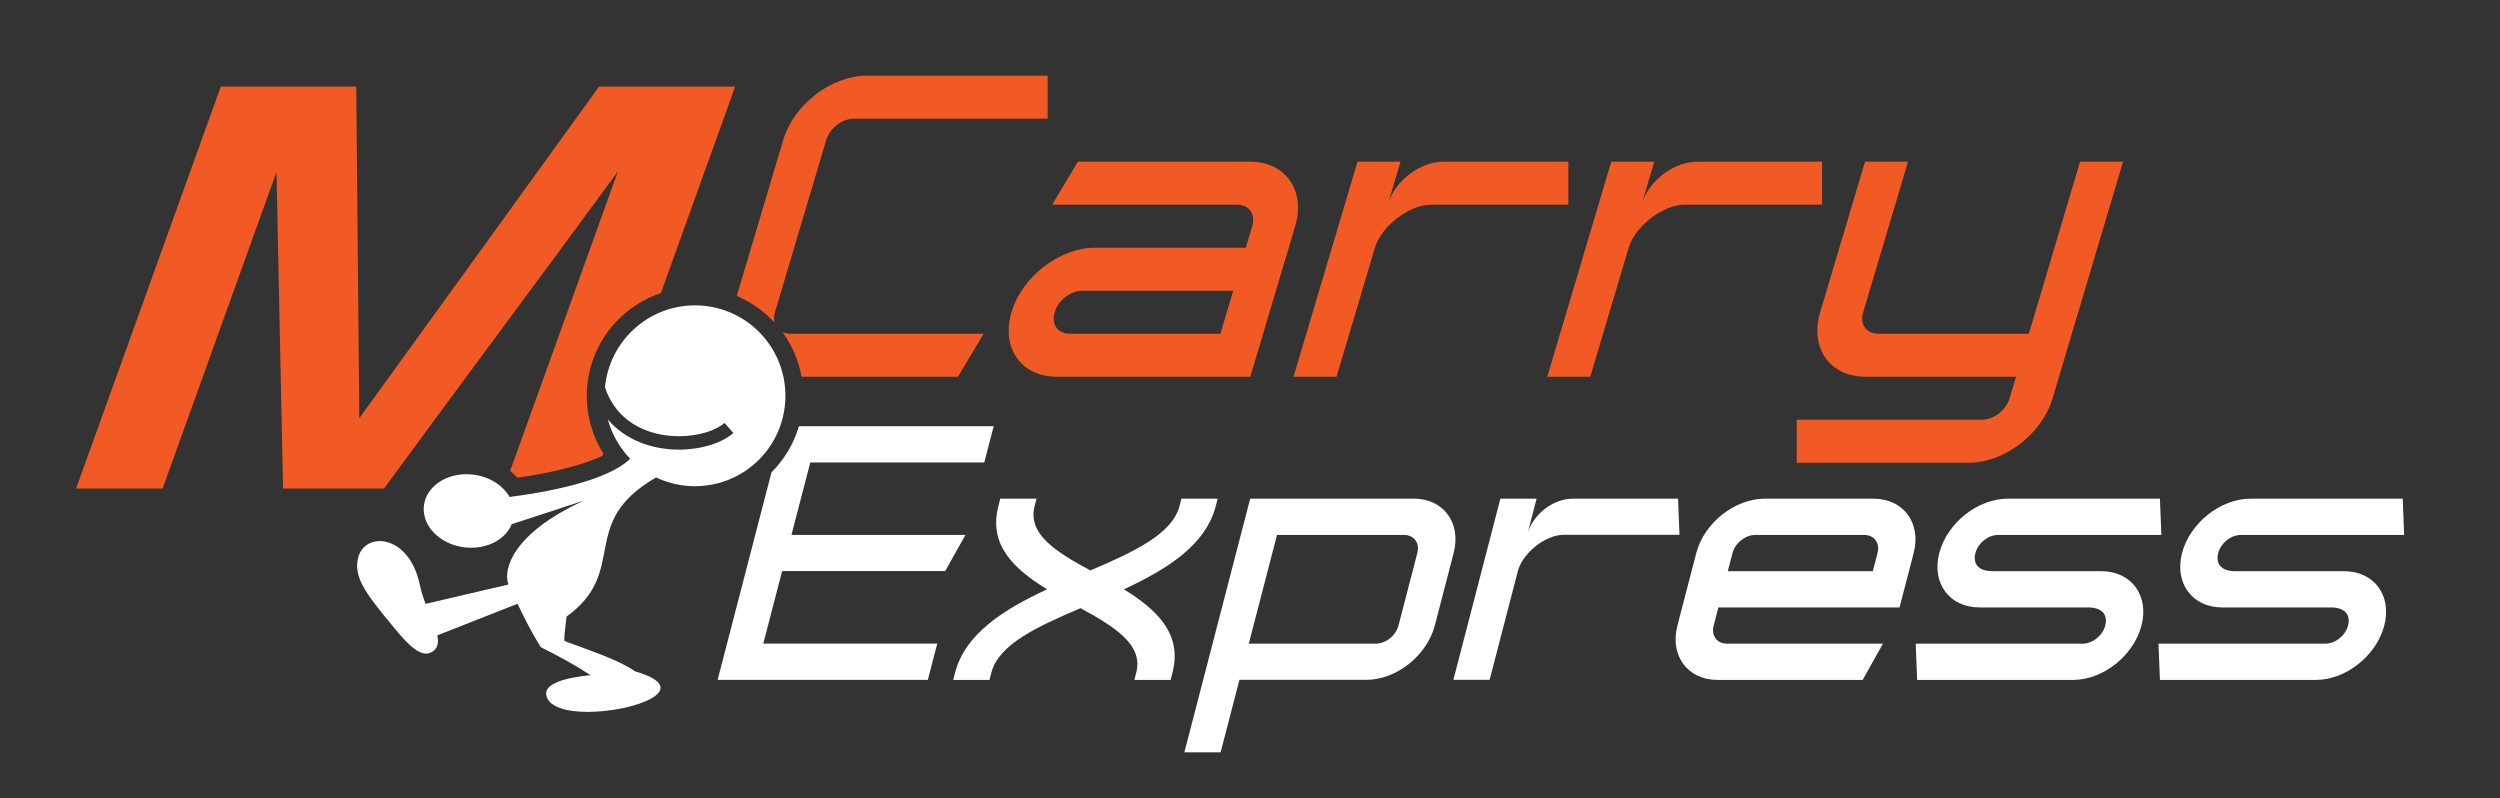
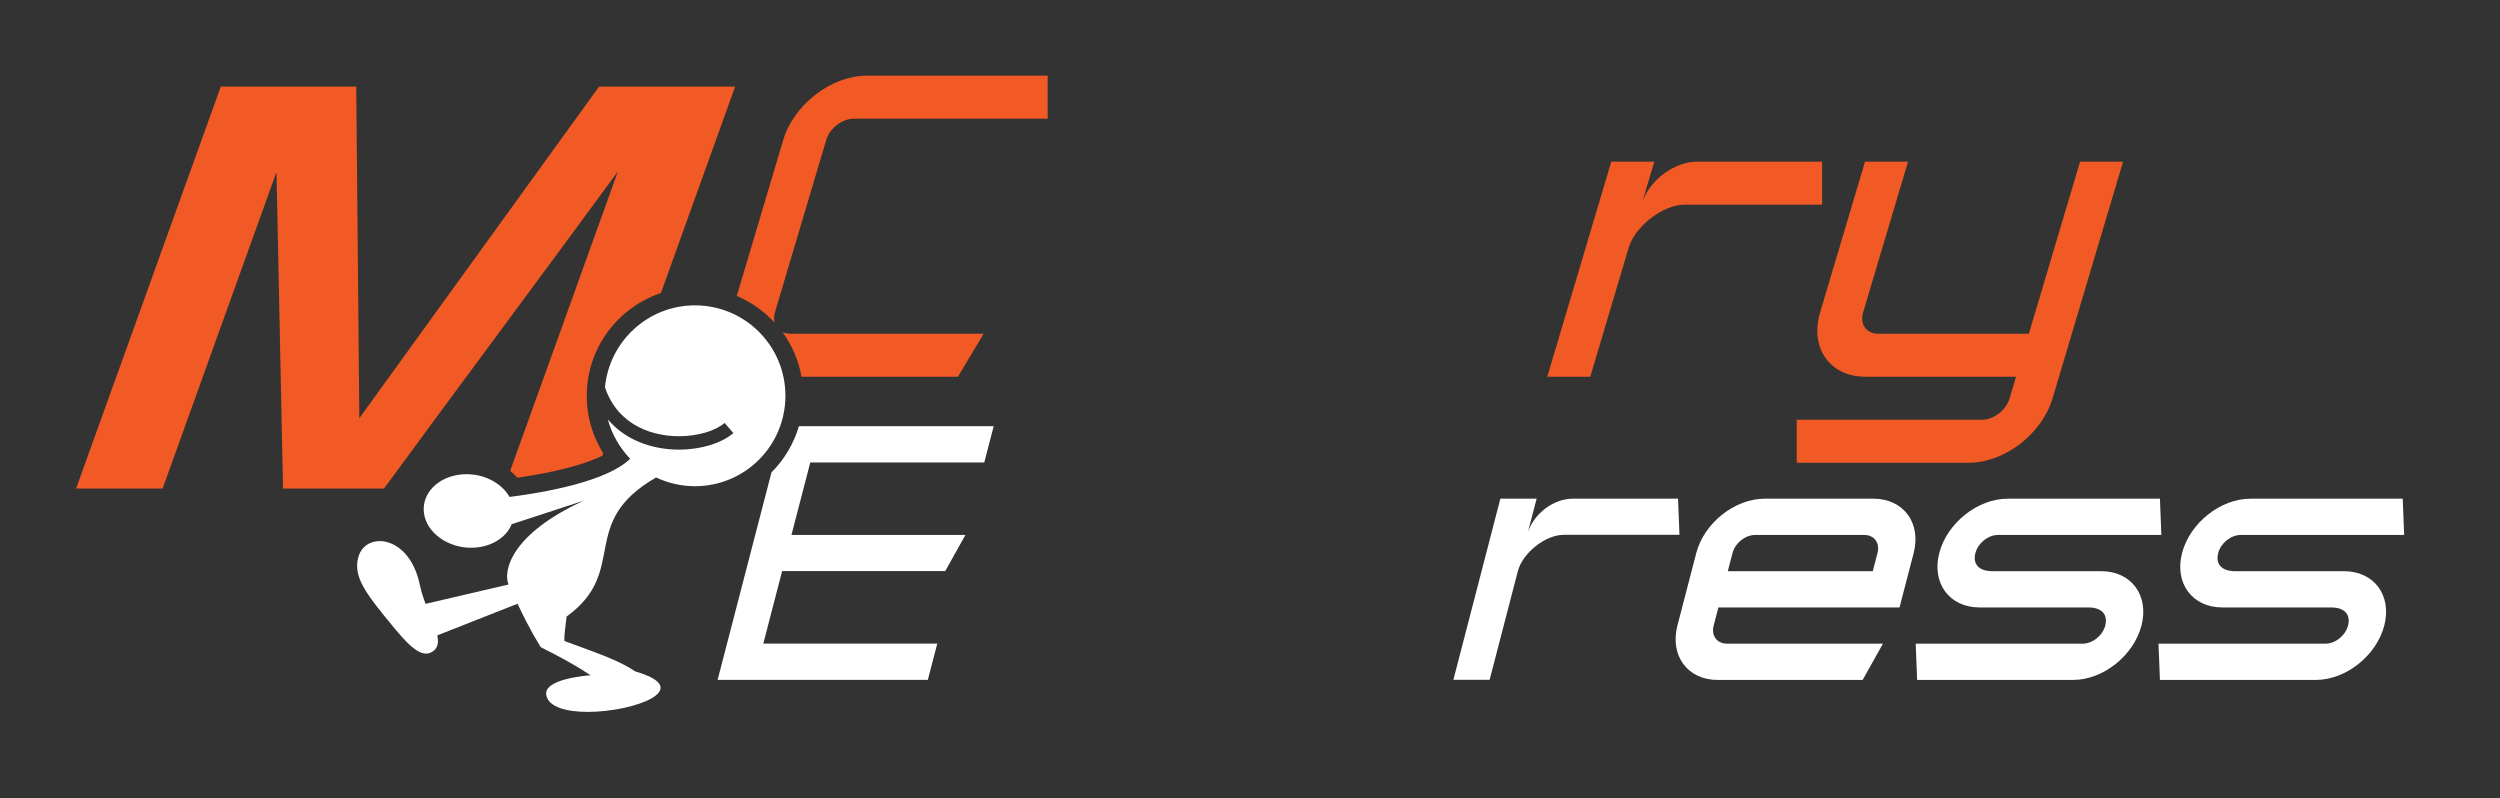
<svg xmlns="http://www.w3.org/2000/svg" id="_レイヤー_2" data-name="レイヤー 2" viewBox="0 0 244.14 77.95">
  <rect x="0" y="0" width="244.14" height="77.95" fill="#333333" stroke="none" />
  <defs>
    <style>
      .cls-1 {
        fill: none;
      }

      .cls-2 {
        fill: #f15a24;
      }

      .cls-3 {
        fill: #fff;
      }
    </style>
  </defs>
  <g id="logo">
    <g>
      <rect class="cls-1" width="244.14" height="77.95" />
      <g>
        <path class="cls-3" d="M92.3,55.78l1.98-3.54h-16.99l1.84-7.08h16.99l.92-3.54h-19.02c-.51,1.73-1.44,3.27-2.68,4.51l-5.26,20.26h20.53l.92-3.54h-16.99l1.84-7.08h15.93Z" />
-         <path class="cls-3" d="M109.75,57.55c4.19-1.95,7.98-4.28,8.98-8.14l.18-.71h-3.54l-.18.71c-.72,2.76-4.49,4.49-8.71,6.3-3.32-1.8-6.16-3.54-5.44-6.3l.18-.71h-3.54l-.18.71c-1,3.86,1.58,6.19,4.75,8.14-4.19,1.95-7.99,4.32-8.98,8.14l-.18.71h3.54l.18-.71c.72-2.76,4.46-4.49,8.71-6.3,3.28,1.8,6.16,3.54,5.44,6.3l-.18.71h3.54l.18-.71c.99-3.82-1.58-6.19-4.75-8.14Z" />
-         <path class="cls-3" d="M138.02,48.7h-15.93l-6.43,24.77h3.54l1.84-7.08h12.39c2.94,0,5.92-2.37,6.69-5.31l1.84-7.08c.76-2.94-.99-5.31-3.93-5.31ZM138.41,54.01l-1.84,7.08c-.26.99-1.24,1.77-2.23,1.77h-12.39l2.76-10.62h12.39c.99,0,1.57.78,1.31,1.77Z" />
        <path class="cls-3" d="M163.85,48.7h-10.26c-1.88,0-3.77,1.45-4.38,3.26l.85-3.26h-3.54l-4.59,17.69h3.54l2.76-10.62c.46-1.77,2.69-3.54,4.46-3.54h11.32l-.14-3.54Z" />
        <path class="cls-3" d="M182.96,48.7h-10.62c-2.94,0-5.92,2.37-6.69,5.31l-1.84,7.08c-.76,2.94.99,5.31,3.93,5.31h14.16l1.98-3.54h-15.22c-.99,0-1.57-.78-1.31-1.77l.46-1.77h17.69l1.38-5.31c.76-2.94-.99-5.31-3.93-5.31ZM183.35,54.01l-.46,1.77h-14.16l.46-1.77c.26-.99,1.24-1.77,2.23-1.77h10.62c.99,0,1.57.78,1.31,1.77Z" />
        <path class="cls-3" d="M205.19,55.78h-10.62c-1.42,0-1.92-.78-1.66-1.77s1.24-1.77,2.23-1.77h15.93l-.14-3.54h-14.86c-2.94,0-5.92,2.37-6.69,5.31-.76,2.94.99,5.31,3.93,5.31h10.62c1.42,0,1.92.78,1.66,1.77-.26.99-1.24,1.77-2.23,1.77h-16.28l.14,3.54h15.22c2.94,0,5.92-2.37,6.69-5.31.76-2.94-.99-5.31-3.93-5.31Z" />
        <path class="cls-3" d="M228.9,55.78h-10.62c-1.42,0-1.92-.78-1.66-1.77s1.24-1.77,2.23-1.77h15.93l-.14-3.54h-14.86c-2.94,0-5.92,2.37-6.69,5.31-.76,2.94.99,5.31,3.93,5.31h10.62c1.42,0,1.92.78,1.66,1.77-.26.99-1.24,1.77-2.23,1.77h-16.28l.14,3.54h15.22c2.94,0,5.92-2.37,6.69-5.31.76-2.94-.99-5.31-3.93-5.31Z" />
        <path class="cls-2" d="M93.55,36.79l2.51-4.2h-18.9c-.28,0-.52-.05-.74-.15.92,1.27,1.57,2.74,1.85,4.35h15.27Z" />
        <path class="cls-2" d="M75.63,31.48c-.07-.29-.05-.63.05-.99l5-16.8c.35-1.18,1.55-2.1,2.73-2.1h18.9v-4.2h-17.65c-3.49,0-7.14,2.81-8.18,6.3l-4.53,15.21c1.4.59,2.65,1.48,3.67,2.58Z" />
-         <path class="cls-2" d="M122.29,22.09l-.63,2.1h-14.7c-3.49,0-7.14,2.81-8.18,6.3-1.04,3.49.94,6.3,4.42,6.3h18.9l4.38-14.7c1.04-3.49-.94-6.3-4.42-6.3h-16.8l-2.51,4.2h18.06c1.18,0,1.83.92,1.48,2.1ZM119.17,32.59h-14.7c-1.18,0-1.83-.92-1.47-2.1.35-1.18,1.55-2.1,2.73-2.1h14.7l-1.25,4.2Z" />
-         <path class="cls-2" d="M130.52,36.79l3.75-12.6c.63-2.1,3.35-4.2,5.45-4.2h13.44v-4.2h-12.19c-2.23,0-4.54,1.72-5.35,3.86l1.15-3.86h-4.2l-6.25,21h4.2Z" />
        <path class="cls-2" d="M155.3,36.79l3.75-12.6c.63-2.1,3.35-4.2,5.45-4.2h13.44v-4.2h-12.19c-2.23,0-4.54,1.72-5.35,3.86l1.15-3.86h-4.2l-6.25,21h4.2Z" />
        <path class="cls-2" d="M182.18,36.79h14.7l-.63,2.1c-.35,1.18-1.55,2.1-2.73,2.1h-18.06v4.2h16.81c3.49,0,7.14-2.81,8.18-6.3l6.88-23.1h-4.2l-5,16.8h-14.7c-1.18,0-1.83-.92-1.48-2.1l4.38-14.7h-4.2l-4.38,14.7c-1.04,3.49.94,6.3,4.42,6.3Z" />
        <path class="cls-2" d="M50.53,46.65c3.59-.51,6.49-1.27,8.29-2.14l.09-.24c-1.05-1.67-1.61-3.6-1.61-5.61,0-4.67,3.04-8.64,7.24-10.04l7.25-20.16h-13.29l-23.41,32.38-.3-32.38h-13.23L7.43,47.71h8.45l11.12-30.91.64,30.91h9.86c3.84-5.23,7.65-10.39,11.42-15.48,3.77-5.09,7.58-10.25,11.42-15.48l-10.52,29.24c.25.2.49.42.7.65Z" />
        <path class="cls-3" d="M64.06,46.62c1.15.55,2.45.86,3.81.86,4.88,0,8.83-3.95,8.83-8.83s-3.95-8.83-8.83-8.83c-4.6,0-8.37,3.52-8.79,8.01.24.71.56,1.33.94,1.86.5.7,1.1,1.25,1.77,1.68,1.34.86,2.97,1.23,4.52,1.23.94,0,1.84-.14,2.62-.37.77-.23,1.42-.57,1.83-.93l.86.99c-.6.52-1.4.91-2.3,1.19-.91.27-1.93.43-3,.43-1.31,0-2.69-.23-3.98-.78-1.11-.47-2.14-1.18-2.98-2.17.39,1.46,1.16,2.78,2.18,3.84-2.31,2.26-8.53,3.32-11.78,3.73-.64-1.12-1.94-1.98-3.53-2.18-.23-.03-.46-.04-.68-.04-2.13,0-3.92,1.27-4.15,3.04-.25,1.96,1.52,3.8,3.94,4.1.23.03.46.04.68.04,1.82,0,3.39-.92,3.95-2.3l7.07-2.31c-7.14,3.26-7.93,6.87-7.38,8.2l-8.1,1.89c-.22-.59-.43-1.21-.56-1.85-.61-2.97-2.42-4.28-3.92-4.28-1,0-1.85.59-2.11,1.65-.39,1.62.43,3.03,2.46,5.53,1.67,2.05,3.03,3.81,4.18,3.81.26,0,.5-.09.74-.28.43-.35.49-.86.35-1.5l7.84-3.09c.46.95,1.15,2.44,2.27,4.24,3.86,1.93,4.75,2.74,4.9,2.74-.39.03-4.69.36-4.36,1.96.23,1.16,1.99,1.62,4.04,1.62,4.56,0,10.57-2.24,4.65-3.95-1.61-1.09-3.66-1.77-6.92-2.97-.04-.51.09-1.37.21-2.39,6.16-4.46,1.01-9.14,8.74-13.58Z" />
      </g>
    </g>
  </g>
</svg>